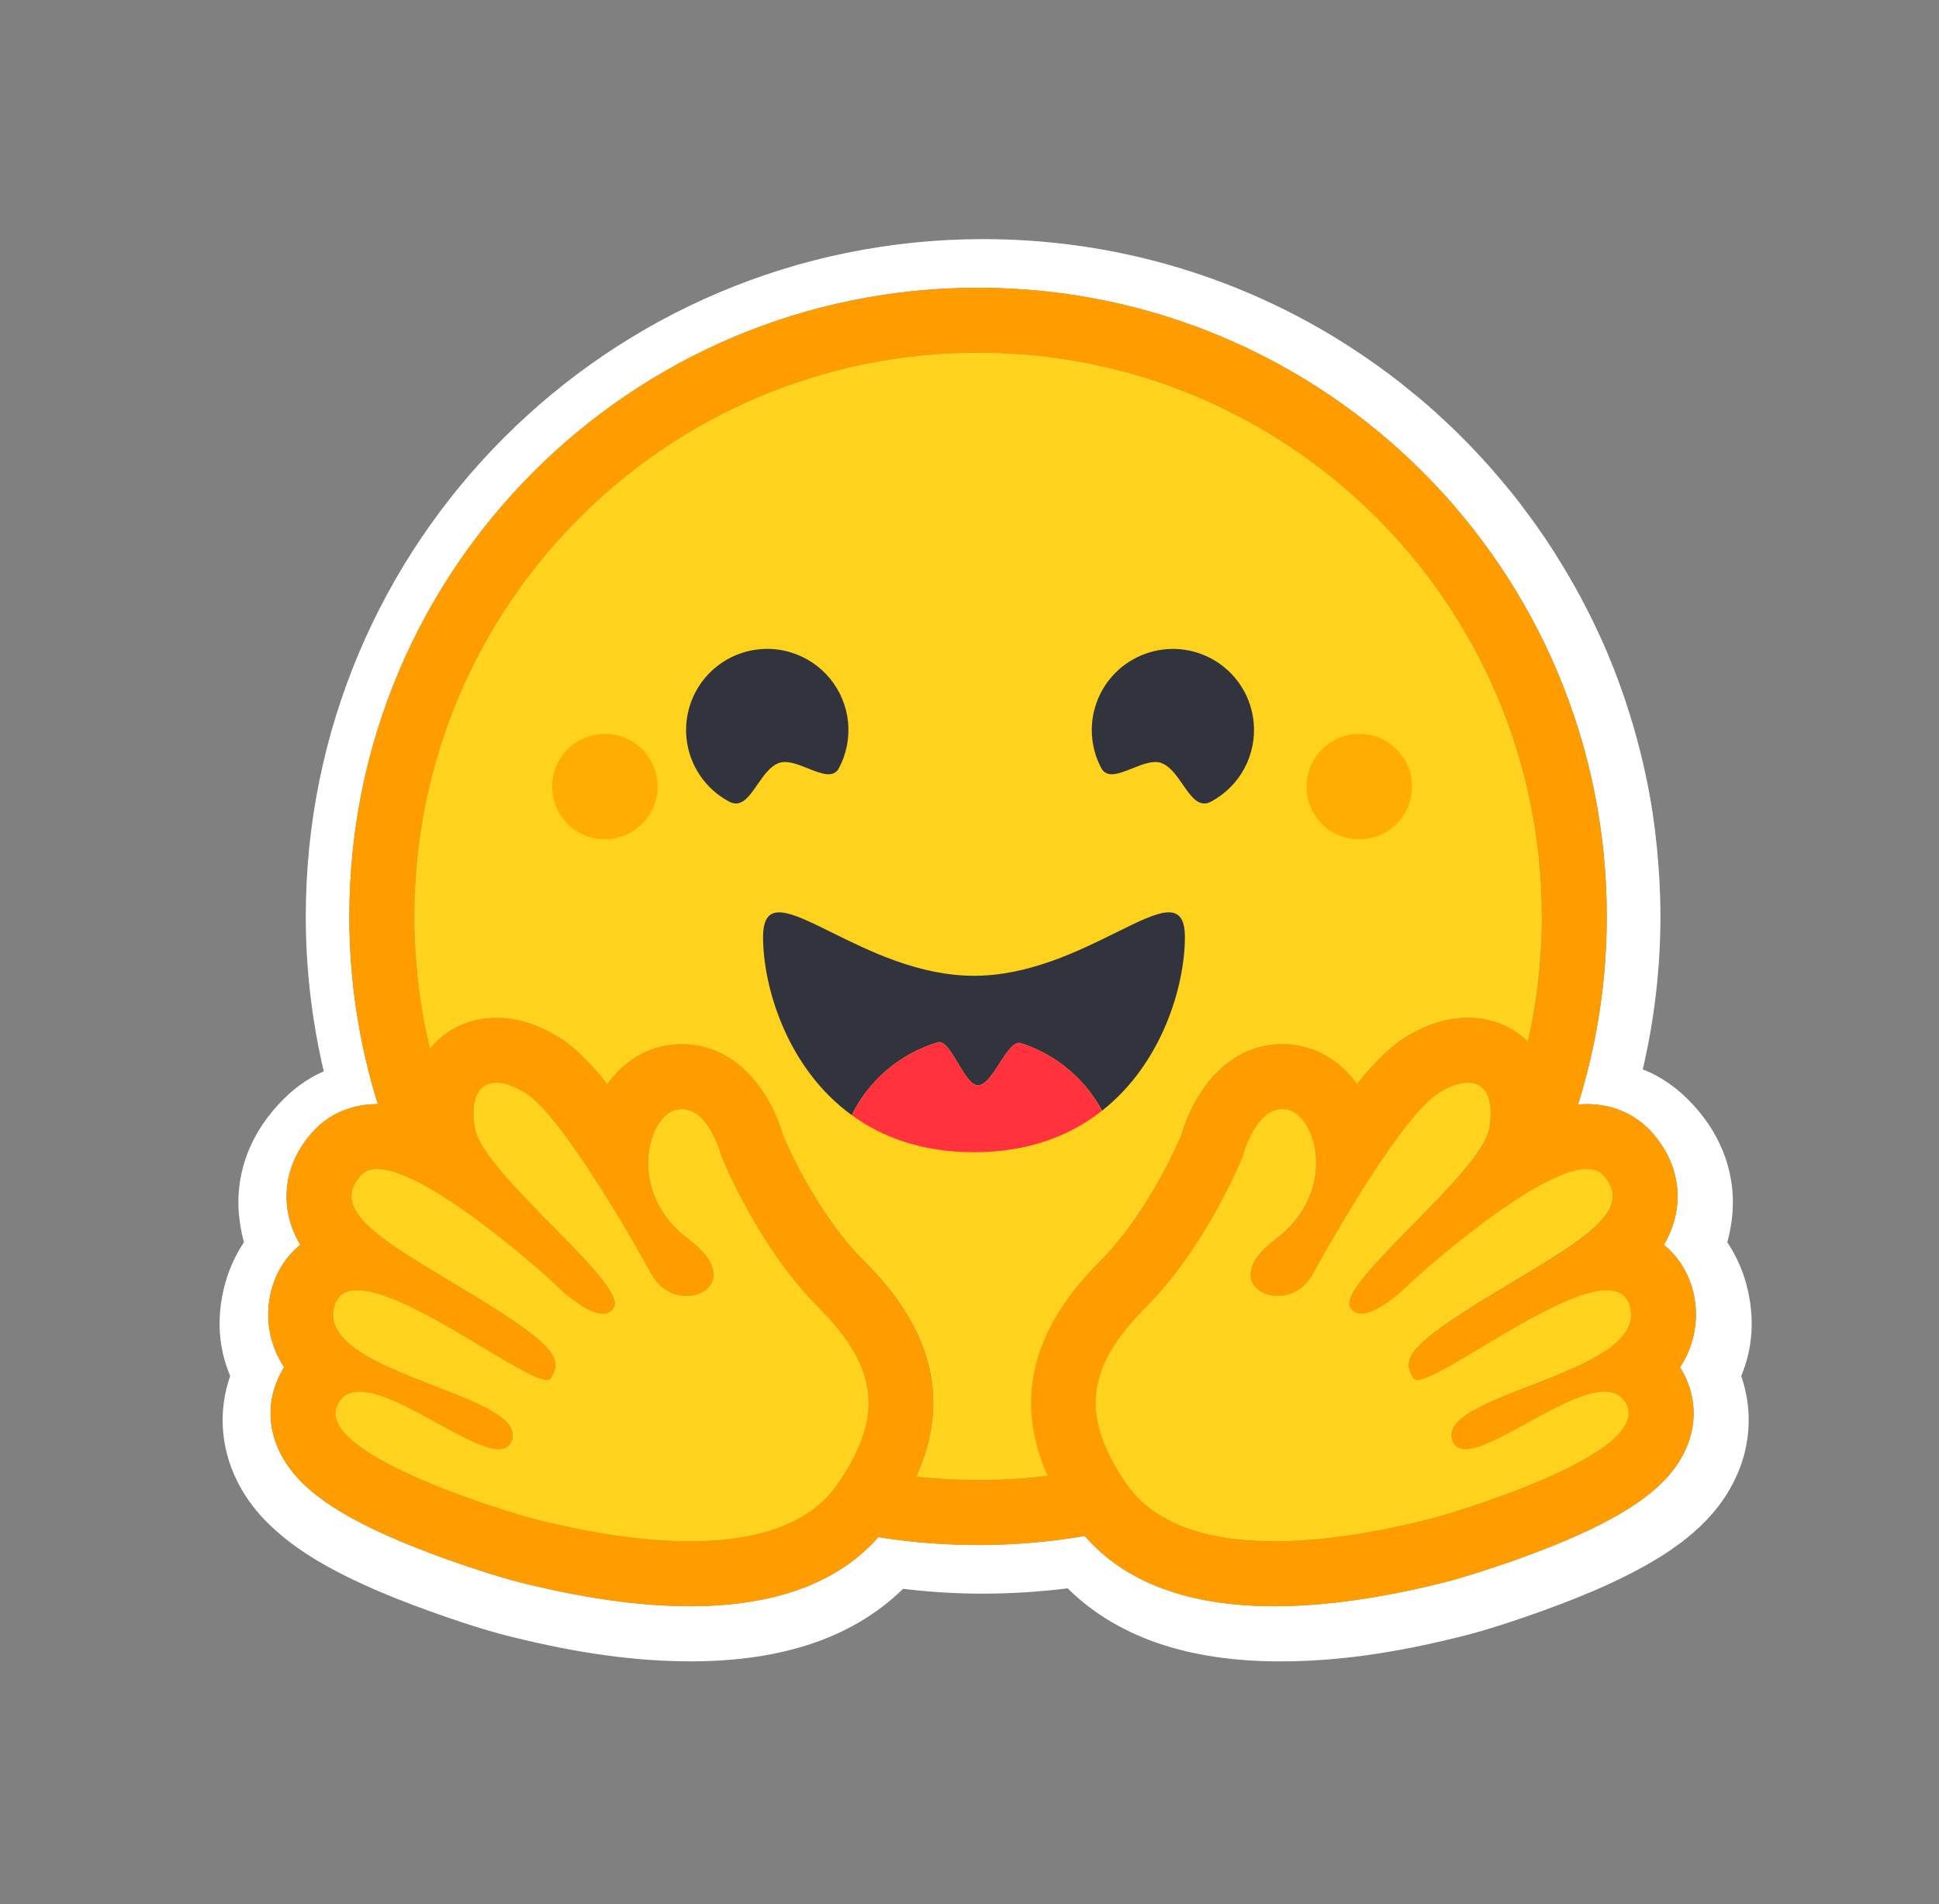
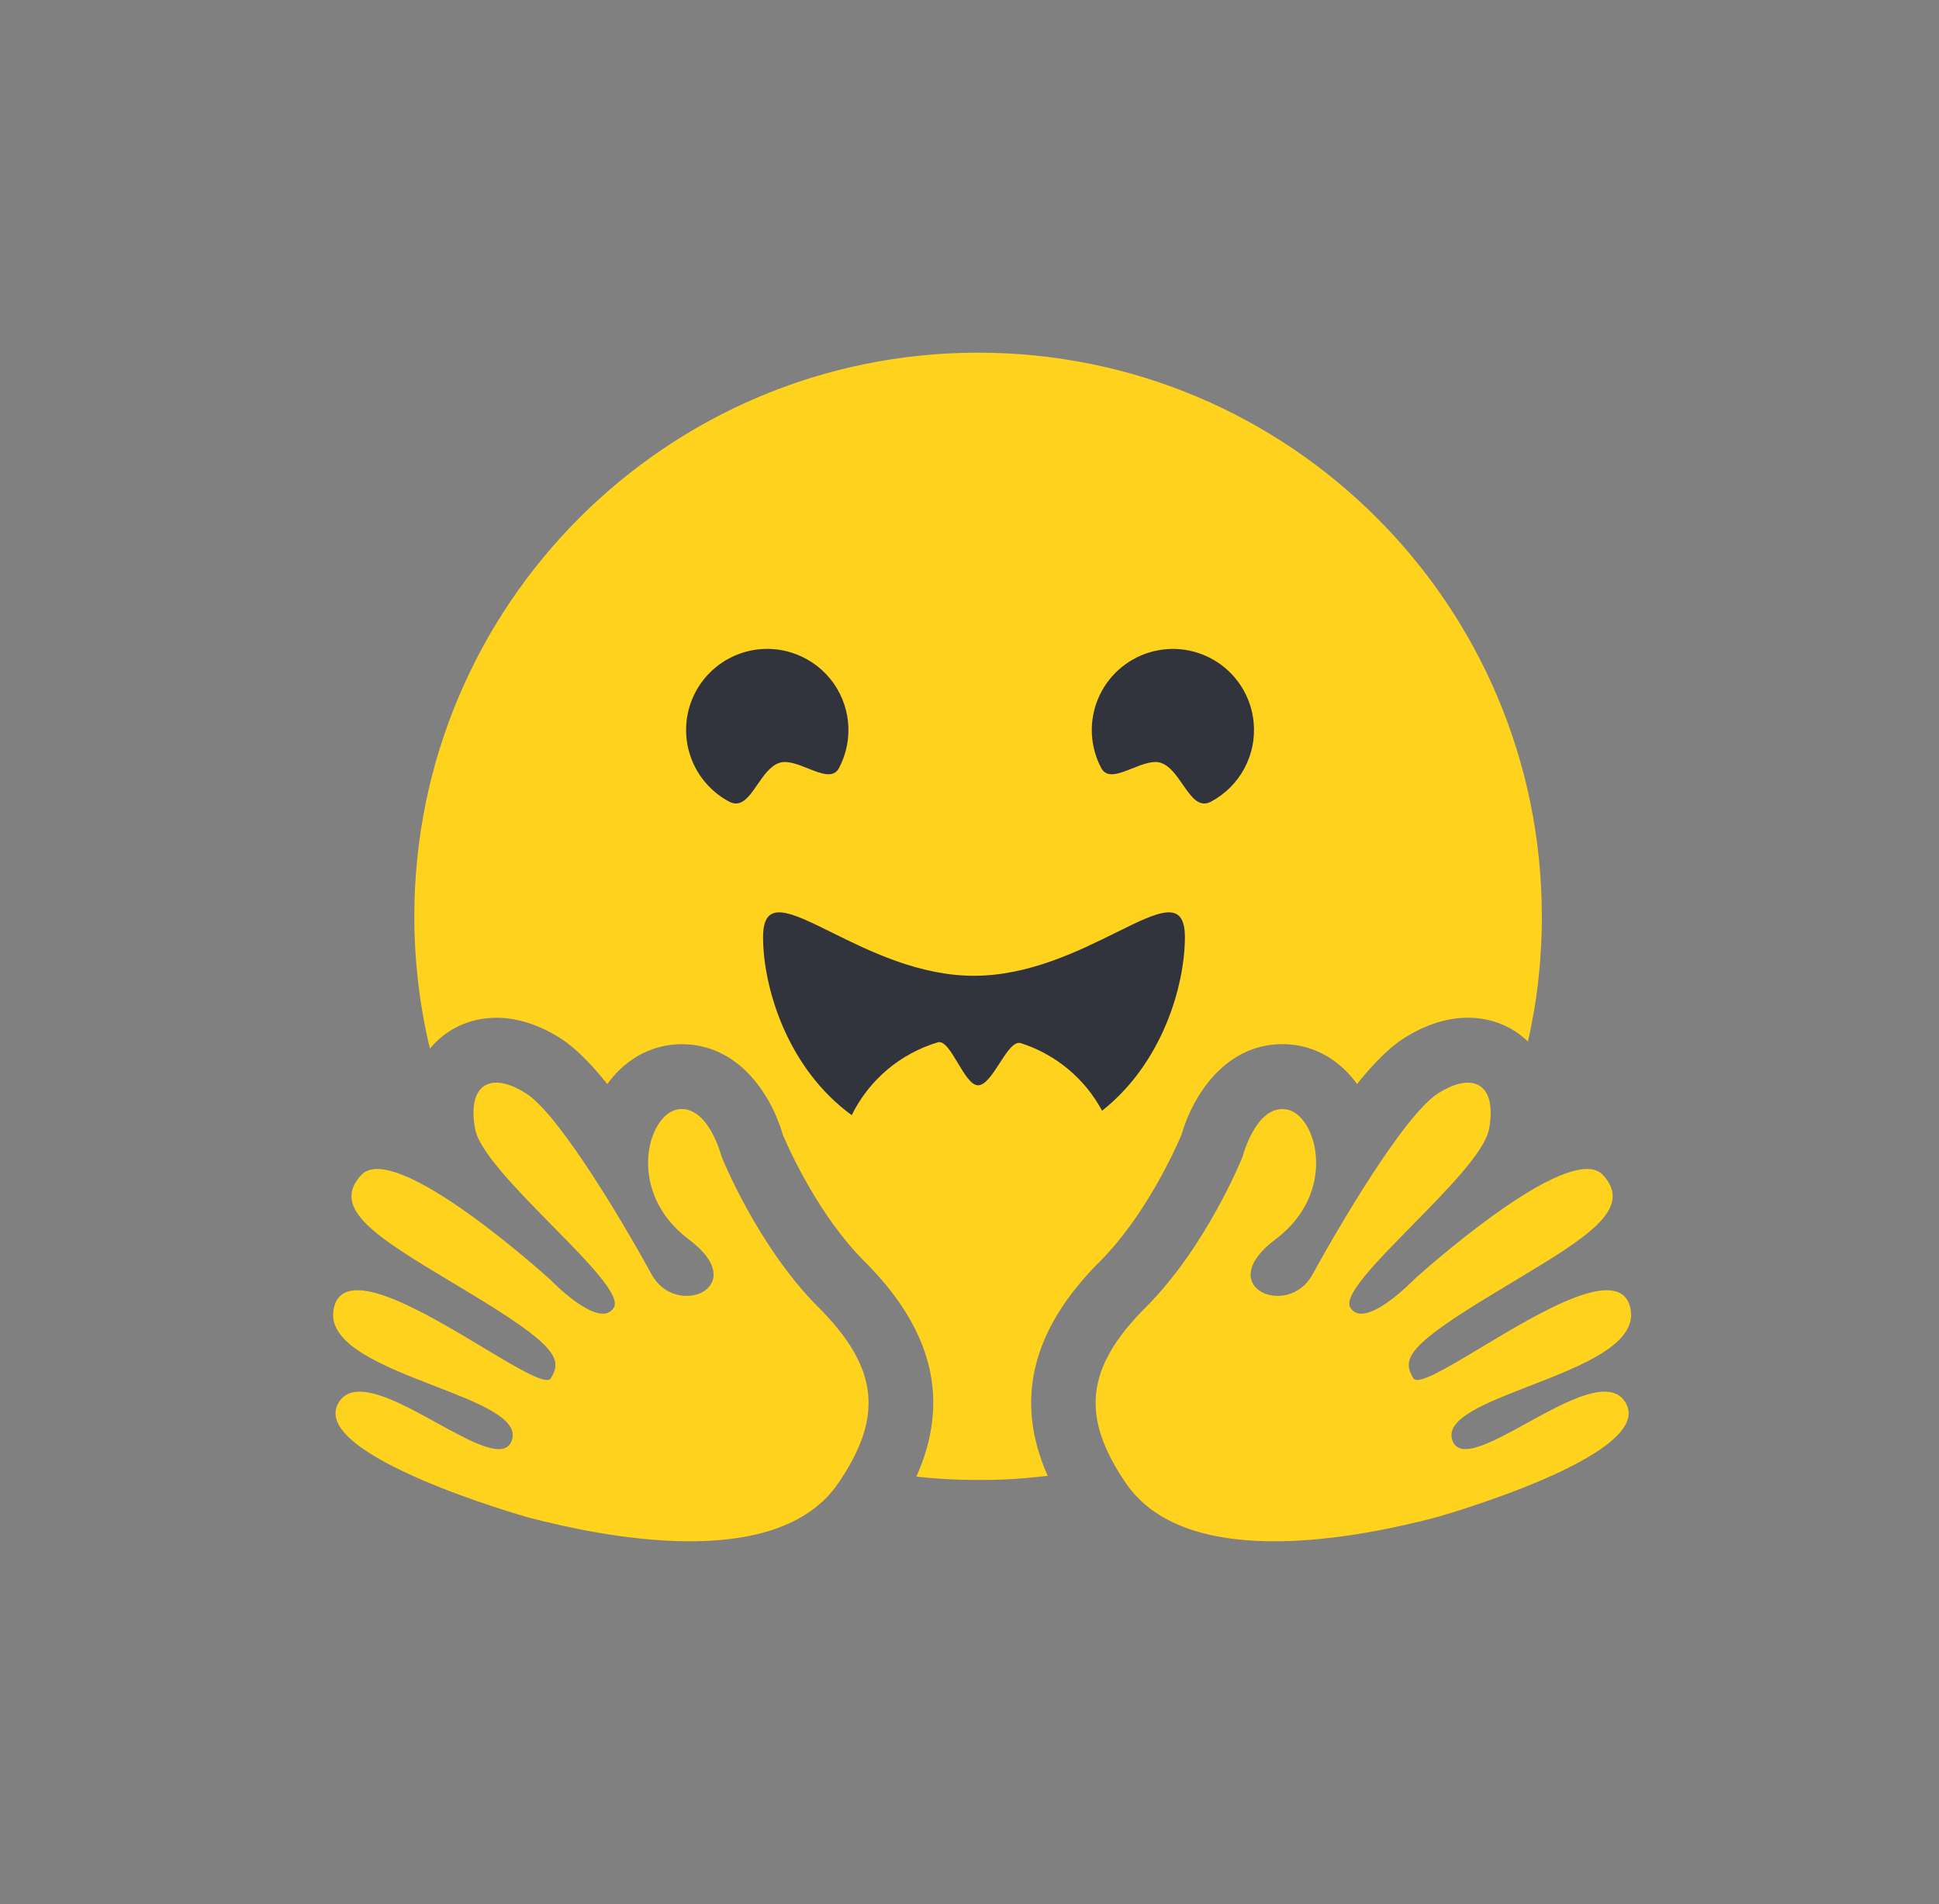
<svg xmlns="http://www.w3.org/2000/svg" width="56" height="55" viewBox="0 0 56 55" fill="none">
  <rect x="0" y="0" width="56" height="55" fill="#808080" stroke="none" />
-   <path d="M50.439 37.103C50.323 36.668 50.136 36.255 49.886 35.881C49.94 35.684 49.98 35.483 50.008 35.281C50.186 33.997 49.741 32.822 48.902 31.912C48.448 31.416 47.961 31.087 47.445 30.886C47.783 29.437 47.955 27.955 47.955 26.467C47.955 25.788 47.917 25.122 47.852 24.466C47.819 24.139 47.778 23.812 47.731 23.487C47.583 22.526 47.364 21.577 47.075 20.649C46.886 20.039 46.667 19.438 46.419 18.849C46.048 17.978 45.614 17.134 45.121 16.324C44.798 15.786 44.446 15.265 44.067 14.764C43.881 14.511 43.688 14.264 43.486 14.024C42.889 13.298 42.24 12.617 41.545 11.986C41.314 11.773 41.077 11.568 40.833 11.371C40.593 11.171 40.348 10.977 40.097 10.79C39.594 10.415 39.073 10.063 38.537 9.736C35.577 7.937 32.104 6.906 28.393 6.906C17.588 6.906 8.831 15.664 8.831 26.468C8.831 27.974 9.005 29.476 9.351 30.942C8.887 31.143 8.443 31.457 8.03 31.912C7.192 32.821 6.746 33.992 6.924 35.276C6.951 35.48 6.992 35.682 7.046 35.88C6.796 36.255 6.609 36.668 6.493 37.103C6.236 38.083 6.32 38.967 6.648 39.741C6.292 40.753 6.381 41.831 6.845 42.768C7.182 43.452 7.665 43.981 8.26 44.455C8.967 45.017 9.853 45.495 10.921 45.953C12.195 46.497 13.751 47.008 14.459 47.195C16.286 47.668 18.038 47.968 19.814 47.983C22.345 48.006 24.523 47.411 26.083 45.888C26.85 45.982 27.621 46.029 28.393 46.029C29.209 46.027 30.024 45.976 30.834 45.875C32.39 47.408 34.577 48.008 37.117 47.984C38.892 47.97 40.645 47.67 42.467 47.196C43.18 47.009 44.735 46.498 46.01 45.954C47.078 45.495 47.964 45.017 48.676 44.456C49.266 43.983 49.749 43.453 50.086 42.769C50.555 41.832 50.639 40.754 50.288 39.742C50.612 38.968 50.697 38.083 50.439 37.103ZM48.626 39.676C48.985 40.357 49.008 41.127 48.691 41.844C48.211 42.93 47.017 43.786 44.7 44.705C43.259 45.277 41.939 45.642 41.928 45.645C40.021 46.14 38.297 46.391 36.805 46.391C34.334 46.391 32.495 45.709 31.329 44.362C29.357 44.698 27.343 44.71 25.368 44.396C24.2 45.72 22.372 46.391 19.922 46.391C18.429 46.391 16.705 46.14 14.799 45.645C14.787 45.642 13.468 45.277 12.027 44.705C9.709 43.786 8.516 42.931 8.035 41.844C7.719 41.127 7.742 40.357 8.101 39.676C8.134 39.612 8.17 39.551 8.208 39.491C7.992 39.168 7.848 38.803 7.784 38.42C7.72 38.037 7.738 37.645 7.836 37.269C7.979 36.727 8.274 36.277 8.674 35.953C8.481 35.636 8.354 35.284 8.302 34.917C8.187 34.119 8.452 33.322 9.047 32.673C9.511 32.167 10.167 31.889 10.893 31.889H10.913C10.365 30.134 10.088 28.306 10.09 26.467C10.09 16.44 18.218 8.311 28.247 8.311C38.275 8.311 46.404 16.439 46.404 26.467C46.406 28.311 46.126 30.143 45.575 31.903C45.663 31.894 45.748 31.89 45.833 31.889C46.559 31.889 47.215 32.168 47.679 32.673C48.275 33.322 48.54 34.12 48.424 34.917C48.372 35.284 48.245 35.637 48.053 35.953C48.453 36.277 48.748 36.728 48.89 37.27C48.989 37.645 49.006 38.038 48.942 38.421C48.879 38.803 48.734 39.169 48.519 39.492C48.557 39.551 48.593 39.612 48.626 39.676Z" fill="white" />
-   <path d="M48.519 39.492C48.734 39.169 48.879 38.804 48.943 38.421C49.007 38.038 48.989 37.646 48.89 37.27C48.748 36.728 48.453 36.277 48.053 35.953C48.246 35.637 48.372 35.285 48.425 34.917C48.54 34.12 48.275 33.323 47.679 32.673C47.215 32.168 46.559 31.89 45.833 31.89C45.749 31.89 45.663 31.894 45.575 31.903C46.126 30.143 46.405 28.311 46.403 26.468C46.403 16.441 38.274 8.311 28.246 8.311C18.219 8.311 10.089 16.44 10.089 26.468C10.087 28.306 10.365 30.134 10.912 31.889H10.893C10.167 31.889 9.511 32.167 9.047 32.673C8.451 33.322 8.186 34.119 8.302 34.917C8.354 35.284 8.481 35.637 8.673 35.953C8.273 36.277 7.978 36.728 7.836 37.27C7.737 37.645 7.72 38.038 7.784 38.42C7.848 38.803 7.992 39.169 8.207 39.492C8.169 39.551 8.134 39.613 8.101 39.676C7.742 40.358 7.719 41.128 8.036 41.844C8.516 42.931 9.709 43.787 12.027 44.706C13.468 45.277 14.787 45.643 14.799 45.646C16.705 46.14 18.429 46.392 19.921 46.392C22.372 46.392 24.2 45.721 25.368 44.397C27.344 44.71 29.357 44.699 31.329 44.363C32.495 45.709 34.334 46.392 36.805 46.392C38.298 46.392 40.022 46.14 41.927 45.646C41.939 45.643 43.258 45.277 44.7 44.706C47.017 43.787 48.211 42.931 48.691 41.844C49.008 41.128 48.985 40.358 48.626 39.676C48.593 39.613 48.557 39.551 48.519 39.492ZM24.532 42.324C24.432 42.499 24.324 42.671 24.21 42.838C23.908 43.28 23.511 43.618 23.05 43.868C22.169 44.349 21.054 44.517 19.921 44.517C18.132 44.517 16.298 44.098 15.27 43.831C15.219 43.818 8.967 42.053 9.759 40.549C9.892 40.297 10.111 40.196 10.387 40.196C11.502 40.196 13.531 41.855 14.403 41.855C14.598 41.855 14.735 41.772 14.791 41.57C15.163 40.237 9.142 39.676 9.649 37.746C9.739 37.405 9.982 37.266 10.323 37.266C11.796 37.266 15.103 39.857 15.795 39.857C15.848 39.857 15.886 39.841 15.906 39.809C15.909 39.804 15.912 39.799 15.915 39.794C16.24 39.258 16.054 38.868 13.83 37.506L13.616 37.376C11.169 35.895 9.451 35.003 10.428 33.94C10.54 33.817 10.7 33.763 10.893 33.763C11.123 33.763 11.401 33.84 11.707 33.968C12.999 34.514 14.79 36 15.539 36.648C15.656 36.751 15.774 36.854 15.89 36.958C15.89 36.958 16.837 37.943 17.41 37.943C17.542 37.943 17.654 37.891 17.73 37.763C18.136 37.078 13.956 33.91 13.721 32.604C13.561 31.718 13.833 31.27 14.335 31.27C14.575 31.27 14.866 31.372 15.188 31.576C16.187 32.21 18.116 35.524 18.823 36.814C19.059 37.246 19.463 37.429 19.828 37.429C20.55 37.429 21.115 36.71 19.894 35.798C18.058 34.424 18.702 32.18 19.578 32.042C19.616 32.036 19.654 32.033 19.691 32.033C20.488 32.033 20.839 33.405 20.839 33.405C20.839 33.405 21.869 35.992 23.638 37.76C25.244 39.364 25.468 40.681 24.532 42.324ZM30.253 42.627L30.162 42.638L30.005 42.655C29.923 42.664 29.84 42.672 29.758 42.68L29.677 42.687L29.604 42.693L29.499 42.702L29.384 42.71L29.269 42.717L29.243 42.719C29.213 42.721 29.183 42.723 29.152 42.724L29.114 42.726C29.078 42.728 29.043 42.73 29.006 42.732L28.882 42.737L28.768 42.741L28.693 42.743H28.654C28.631 42.743 28.607 42.744 28.584 42.745H28.546C28.523 42.745 28.499 42.745 28.476 42.746L28.379 42.747H28.245C28.14 42.747 28.034 42.746 27.93 42.744L27.844 42.742C27.82 42.742 27.796 42.741 27.772 42.74L27.682 42.737L27.57 42.733L27.469 42.728L27.443 42.727L27.347 42.722C27.32 42.721 27.294 42.72 27.267 42.718L27.205 42.714C27.127 42.709 27.049 42.704 26.971 42.698L26.889 42.691C26.855 42.688 26.82 42.685 26.786 42.682C26.746 42.679 26.706 42.675 26.666 42.671C26.599 42.665 26.531 42.658 26.464 42.651H26.461C27.443 40.46 26.946 38.414 24.962 36.432C23.661 35.133 22.795 33.214 22.616 32.792C22.252 31.545 21.29 30.159 19.692 30.159C19.557 30.159 19.422 30.169 19.289 30.191C18.589 30.301 17.977 30.704 17.54 31.31C17.069 30.723 16.61 30.257 16.195 29.993C15.57 29.597 14.946 29.396 14.338 29.396C13.58 29.396 12.902 29.707 12.429 30.272L12.417 30.287C12.408 30.25 12.399 30.212 12.391 30.175L12.39 30.17C12.3 29.785 12.224 29.398 12.163 29.007C12.163 29.005 12.163 29.002 12.162 29C12.157 28.97 12.153 28.941 12.148 28.911C12.135 28.824 12.123 28.736 12.111 28.649C12.106 28.609 12.1 28.57 12.095 28.53L12.081 28.41C12.076 28.371 12.072 28.335 12.068 28.297L12.067 28.287C12.05 28.133 12.034 27.978 12.022 27.823L12.017 27.763L12.009 27.662C12.007 27.634 12.005 27.606 12.004 27.578C12.004 27.572 12.002 27.565 12.002 27.559C11.997 27.481 11.992 27.403 11.988 27.325C11.986 27.285 11.984 27.244 11.982 27.203L11.978 27.097L11.977 27.065L11.973 26.967L11.971 26.883C11.971 26.85 11.97 26.816 11.969 26.783C11.969 26.75 11.968 26.713 11.967 26.678C11.967 26.643 11.967 26.608 11.966 26.573C11.966 26.538 11.966 26.503 11.966 26.468C11.966 17.476 19.256 10.186 28.249 10.186C37.242 10.186 44.531 17.476 44.531 26.468V26.678C44.531 26.713 44.53 26.748 44.529 26.783C44.529 26.812 44.528 26.841 44.527 26.87C44.527 26.896 44.526 26.922 44.525 26.947C44.525 26.98 44.523 27.012 44.522 27.045V27.048L44.518 27.162C44.516 27.195 44.515 27.229 44.513 27.262L44.512 27.286L44.506 27.392C44.494 27.621 44.476 27.849 44.455 28.076V28.079C44.451 28.117 44.447 28.154 44.443 28.191L44.434 28.28L44.414 28.452L44.404 28.54L44.39 28.643C44.385 28.68 44.38 28.718 44.374 28.755C44.369 28.797 44.363 28.838 44.356 28.88L44.342 28.979L44.324 29.09C44.318 29.128 44.312 29.165 44.305 29.202C44.298 29.239 44.292 29.276 44.286 29.313C44.273 29.387 44.259 29.46 44.245 29.534C44.223 29.644 44.201 29.754 44.178 29.864L44.155 29.973C44.147 30.01 44.139 30.046 44.13 30.082C43.672 29.637 43.065 29.395 42.396 29.395C41.789 29.395 41.164 29.595 40.539 29.992C40.124 30.255 39.666 30.722 39.194 31.308C38.757 30.702 38.145 30.299 37.446 30.189C37.312 30.168 37.177 30.157 37.042 30.157C35.444 30.157 34.483 31.544 34.119 32.791C33.938 33.212 33.072 35.131 31.77 36.433C29.787 38.409 29.287 40.445 30.253 42.627ZM47.063 38.242L47.057 38.261C47.04 38.304 47.021 38.346 47 38.387C46.984 38.417 46.967 38.446 46.948 38.475C46.912 38.528 46.873 38.579 46.83 38.627C46.82 38.639 46.81 38.65 46.799 38.661C46.784 38.677 46.768 38.694 46.752 38.709C46.463 38.996 46.022 39.248 45.523 39.478C45.467 39.504 45.41 39.529 45.352 39.555L45.294 39.581C45.256 39.597 45.217 39.614 45.177 39.631C45.139 39.648 45.099 39.664 45.059 39.681L44.939 39.73C44.658 39.845 44.371 39.955 44.091 40.064L43.971 40.111L43.853 40.157C43.774 40.188 43.696 40.218 43.62 40.249L43.505 40.295L43.393 40.341L43.338 40.364C43.302 40.379 43.266 40.395 43.23 40.41C42.406 40.764 41.812 41.123 41.937 41.57C41.94 41.583 41.944 41.595 41.949 41.606C41.96 41.639 41.975 41.671 41.994 41.7C42.005 41.718 42.018 41.734 42.032 41.749C42.179 41.901 42.446 41.877 42.782 41.756C42.829 41.739 42.876 41.721 42.923 41.702L42.952 41.69C43.029 41.657 43.11 41.621 43.194 41.581C43.214 41.571 43.235 41.562 43.257 41.551C43.668 41.35 44.134 41.079 44.596 40.833C44.781 40.733 44.968 40.638 45.158 40.548C45.596 40.342 46.008 40.196 46.339 40.196C46.494 40.196 46.631 40.228 46.745 40.301L46.765 40.313C46.836 40.364 46.897 40.429 46.941 40.504C46.95 40.519 46.959 40.534 46.967 40.549C47.131 40.86 46.994 41.181 46.673 41.496C46.366 41.799 45.888 42.096 45.344 42.37C45.304 42.391 45.264 42.411 45.222 42.431C43.605 43.226 41.486 43.824 41.457 43.832C40.892 43.978 40.085 44.17 39.175 44.314L39.041 44.335L39.019 44.338C38.917 44.353 38.815 44.368 38.712 44.381C38.608 44.395 38.504 44.408 38.398 44.42L38.379 44.422C37.996 44.466 37.612 44.495 37.228 44.509H37.222C37.083 44.514 36.944 44.517 36.805 44.517H36.644C36.432 44.514 36.22 44.504 36.008 44.488C36.004 44.488 35.998 44.488 35.993 44.486C35.917 44.481 35.842 44.474 35.766 44.465C35.688 44.457 35.609 44.447 35.532 44.437C35.48 44.43 35.429 44.422 35.378 44.414C35.326 44.405 35.274 44.397 35.222 44.388L35.151 44.374L35.146 44.373C35.072 44.359 34.997 44.344 34.923 44.326C34.881 44.317 34.838 44.307 34.795 44.296L34.77 44.289C34.749 44.284 34.728 44.279 34.708 44.273L34.696 44.27L34.63 44.251C34.606 44.244 34.582 44.237 34.558 44.23L34.55 44.227L34.487 44.208C34.463 44.201 34.44 44.193 34.416 44.185L34.359 44.166L34.316 44.151C34.276 44.137 34.235 44.122 34.195 44.107L34.157 44.092L34.125 44.079C34.064 44.055 34.003 44.029 33.943 44.002L33.904 43.983L33.897 43.98C33.883 43.973 33.869 43.967 33.855 43.961C33.827 43.947 33.8 43.934 33.772 43.92L33.764 43.916L33.724 43.895C33.654 43.858 33.585 43.819 33.518 43.778L33.481 43.755C33.462 43.743 33.444 43.731 33.426 43.719L33.378 43.688L33.326 43.652L33.295 43.63C33.262 43.607 33.23 43.583 33.199 43.558L33.149 43.519C33.129 43.503 33.109 43.487 33.09 43.47C33.073 43.457 33.057 43.443 33.041 43.428L33.04 43.428C33.022 43.412 33.005 43.397 32.988 43.381C32.971 43.366 32.955 43.351 32.938 43.335L32.936 43.333C32.919 43.317 32.903 43.3 32.886 43.283C32.869 43.266 32.852 43.25 32.836 43.232C32.82 43.215 32.804 43.198 32.788 43.18C32.772 43.163 32.757 43.147 32.742 43.129L32.737 43.123C32.723 43.106 32.708 43.09 32.694 43.072C32.663 43.035 32.633 42.998 32.605 42.959C32.576 42.921 32.547 42.881 32.52 42.841L32.493 42.801C32.458 42.75 32.424 42.698 32.39 42.645C32.365 42.607 32.341 42.569 32.318 42.53C32.302 42.506 32.288 42.481 32.273 42.457L32.267 42.447C32.253 42.423 32.239 42.4 32.226 42.377C32.218 42.364 32.211 42.352 32.204 42.338C32.197 42.325 32.189 42.312 32.181 42.298L32.169 42.277L32.161 42.263C32.147 42.237 32.133 42.211 32.119 42.185C32.113 42.173 32.106 42.162 32.1 42.151L32.081 42.114L32.061 42.077C32.013 41.98 31.967 41.882 31.924 41.783L31.909 41.746C31.899 41.722 31.89 41.698 31.88 41.674C31.875 41.663 31.871 41.651 31.866 41.64C31.843 41.58 31.822 41.52 31.802 41.459C31.795 41.438 31.788 41.416 31.782 41.395C31.766 41.346 31.752 41.297 31.74 41.247C31.725 41.19 31.711 41.131 31.7 41.073C31.697 41.061 31.695 41.049 31.693 41.038C31.682 40.98 31.673 40.923 31.666 40.865C31.664 40.853 31.663 40.842 31.662 40.83L31.658 40.796C31.653 40.75 31.649 40.704 31.647 40.659C31.647 40.647 31.646 40.635 31.646 40.624C31.645 40.601 31.644 40.579 31.644 40.556C31.632 39.638 32.097 38.755 33.09 37.763C34.859 35.995 35.889 33.408 35.889 33.408C35.889 33.408 35.917 33.3 35.974 33.144C35.982 33.122 35.991 33.1 36 33.076C36.034 32.989 36.071 32.903 36.113 32.819L36.122 32.803C36.157 32.732 36.197 32.662 36.239 32.594C36.248 32.579 36.258 32.563 36.269 32.548C36.3 32.501 36.334 32.455 36.369 32.411C36.388 32.388 36.409 32.364 36.43 32.341C36.438 32.332 36.446 32.323 36.455 32.314C36.557 32.208 36.675 32.122 36.807 32.076L36.824 32.07C36.835 32.067 36.846 32.063 36.858 32.06C36.871 32.057 36.884 32.054 36.897 32.051L36.904 32.05C36.931 32.044 36.96 32.04 36.988 32.038H36.991C37.006 32.038 37.021 32.037 37.036 32.037C37.055 32.037 37.073 32.037 37.092 32.039C37.111 32.041 37.13 32.043 37.149 32.046C37.309 32.071 37.46 32.166 37.591 32.312C37.641 32.368 37.685 32.428 37.724 32.492C37.75 32.533 37.775 32.577 37.797 32.623C37.807 32.642 37.816 32.66 37.824 32.679C37.846 32.727 37.867 32.777 37.884 32.827C37.926 32.945 37.958 33.067 37.979 33.191C37.997 33.299 38.007 33.409 38.011 33.518C38.013 33.577 38.013 33.637 38.011 33.697C37.999 33.975 37.942 34.251 37.842 34.511C37.833 34.535 37.823 34.559 37.813 34.583C37.793 34.632 37.772 34.679 37.748 34.726C37.731 34.761 37.712 34.797 37.693 34.833C37.68 34.856 37.666 34.88 37.653 34.904C37.618 34.962 37.581 35.021 37.541 35.079L37.516 35.114C37.421 35.246 37.316 35.37 37.2 35.485C37.086 35.599 36.964 35.705 36.835 35.801C36.706 35.897 36.584 36.003 36.472 36.118C36.149 36.457 36.074 36.756 36.147 36.983C36.158 37.019 36.173 37.053 36.192 37.086C36.214 37.123 36.239 37.157 36.269 37.189L36.28 37.201L36.292 37.212C36.303 37.223 36.316 37.234 36.329 37.245L36.342 37.255C36.373 37.279 36.406 37.301 36.44 37.32C36.45 37.325 36.459 37.331 36.471 37.336C36.508 37.354 36.547 37.37 36.586 37.382C36.597 37.386 36.608 37.389 36.619 37.393L36.633 37.396L36.653 37.401L36.669 37.406L36.687 37.41L36.705 37.413L36.722 37.416C36.734 37.418 36.747 37.42 36.76 37.422L36.773 37.424L36.795 37.426L36.809 37.427L36.831 37.429H36.844L36.868 37.43H36.942L36.964 37.429L36.988 37.427L37.018 37.425L37.046 37.421C37.052 37.421 37.059 37.42 37.065 37.418C37.151 37.406 37.236 37.383 37.316 37.35L37.35 37.336C37.369 37.328 37.389 37.319 37.406 37.309C37.444 37.291 37.481 37.269 37.516 37.246C37.565 37.213 37.612 37.177 37.655 37.138C37.665 37.128 37.675 37.118 37.685 37.109C37.69 37.104 37.695 37.1 37.7 37.094C37.709 37.085 37.719 37.075 37.728 37.065C37.797 36.989 37.857 36.906 37.906 36.816C38.326 36.052 38.767 35.298 39.227 34.557L39.29 34.456L39.354 34.355C39.386 34.304 39.418 34.253 39.45 34.203L39.482 34.153C39.589 33.985 39.698 33.819 39.809 33.653L39.874 33.555C40.006 33.361 40.137 33.171 40.267 32.991L40.331 32.902C40.473 32.707 40.62 32.516 40.773 32.33L40.833 32.258C40.843 32.245 40.853 32.233 40.864 32.222C40.883 32.198 40.904 32.175 40.923 32.153C40.933 32.142 40.942 32.13 40.953 32.119L41.01 32.054L41.039 32.023C41.068 31.991 41.096 31.962 41.124 31.933C41.144 31.914 41.161 31.895 41.18 31.877C41.289 31.765 41.409 31.665 41.539 31.579L41.569 31.559C41.597 31.54 41.627 31.522 41.658 31.506C42.166 31.218 42.586 31.196 42.828 31.438C42.975 31.585 43.056 31.828 43.051 32.166C43.051 32.181 43.051 32.196 43.05 32.211V32.228C43.05 32.243 43.049 32.259 43.048 32.275C43.048 32.294 43.046 32.313 43.044 32.332C43.042 32.351 43.041 32.366 43.039 32.383C43.039 32.388 43.038 32.393 43.037 32.398C43.036 32.413 43.034 32.428 43.032 32.443C43.032 32.448 43.032 32.453 43.03 32.457C43.028 32.478 43.025 32.498 43.021 32.518C43.019 32.538 43.016 32.556 43.012 32.574L43.007 32.606C43.001 32.637 42.994 32.667 42.985 32.697C42.968 32.752 42.948 32.807 42.924 32.859C42.891 32.932 42.854 33.003 42.814 33.072C42.791 33.11 42.769 33.147 42.745 33.185C42.72 33.223 42.694 33.262 42.668 33.301C42.6 33.398 42.529 33.493 42.456 33.587L42.423 33.629C42.303 33.778 42.18 33.924 42.053 34.066L42.013 34.111C41.958 34.172 41.903 34.232 41.847 34.293L41.805 34.339C41.777 34.37 41.747 34.401 41.719 34.432C41.691 34.462 41.661 34.494 41.632 34.525L41.543 34.618L41.454 34.712L41.364 34.805C41.303 34.868 41.242 34.931 41.181 34.993C40.31 35.887 39.392 36.777 39.081 37.333C39.06 37.369 39.042 37.406 39.025 37.444C38.981 37.545 38.962 37.631 38.975 37.701C38.979 37.724 38.987 37.746 38.999 37.766C39.016 37.797 39.037 37.825 39.062 37.849C39.074 37.861 39.086 37.871 39.098 37.88C39.162 37.926 39.239 37.949 39.318 37.947H39.342L39.368 37.945L39.393 37.943L39.413 37.94C39.416 37.939 39.419 37.939 39.422 37.938L39.441 37.934L39.446 37.933L39.468 37.928L39.475 37.927C39.483 37.925 39.49 37.923 39.497 37.921C39.505 37.918 39.515 37.916 39.524 37.913C39.562 37.901 39.599 37.888 39.635 37.872C39.654 37.864 39.673 37.856 39.692 37.847C39.701 37.843 39.711 37.838 39.72 37.834L39.749 37.819C39.818 37.784 39.885 37.745 39.95 37.703L39.978 37.684C39.988 37.678 39.998 37.672 40.007 37.665L40.035 37.646L40.051 37.635L40.092 37.606C40.13 37.58 40.166 37.552 40.203 37.525L40.206 37.522L40.264 37.477C40.343 37.415 40.417 37.352 40.485 37.293L40.53 37.254L40.534 37.25L40.558 37.229C40.614 37.179 40.663 37.133 40.704 37.094L40.721 37.078C40.736 37.064 40.749 37.051 40.761 37.04L40.785 37.016L40.794 37.008L40.797 37.005L40.822 36.98L40.837 36.964L40.84 36.962L40.847 36.955L40.856 36.947L40.859 36.944L40.867 36.936L40.911 36.898L40.936 36.876C40.949 36.865 40.962 36.853 40.974 36.841L41.003 36.815C41.009 36.811 41.014 36.806 41.019 36.801L41.05 36.775L41.095 36.735L41.119 36.714C41.213 36.633 41.326 36.535 41.457 36.424L41.51 36.379L41.599 36.304L41.689 36.229C41.807 36.131 41.934 36.027 42.069 35.919L42.157 35.848C42.233 35.788 42.31 35.727 42.388 35.665C42.419 35.641 42.451 35.616 42.484 35.592C42.564 35.529 42.644 35.468 42.725 35.407C42.91 35.268 43.1 35.128 43.292 34.992L43.375 34.935C43.433 34.895 43.49 34.855 43.548 34.816L43.6 34.781C43.703 34.711 43.807 34.643 43.913 34.577L43.965 34.544L44.017 34.512C44.069 34.479 44.12 34.448 44.172 34.417L44.223 34.386L44.325 34.327L44.426 34.269L44.447 34.258L44.526 34.214C44.56 34.196 44.593 34.178 44.626 34.161L44.675 34.136L44.723 34.112C44.74 34.104 44.756 34.096 44.773 34.088C44.88 34.035 44.99 33.986 45.102 33.941C45.133 33.928 45.163 33.916 45.192 33.906L45.281 33.875C45.307 33.867 45.333 33.858 45.357 33.851L45.366 33.848C45.379 33.844 45.393 33.84 45.406 33.836L45.41 33.835C45.437 33.827 45.464 33.821 45.491 33.814H45.493C45.569 33.796 45.647 33.783 45.725 33.775C45.761 33.771 45.796 33.769 45.832 33.769H45.85C45.874 33.769 45.898 33.771 45.921 33.773C45.931 33.773 45.942 33.775 45.952 33.777H45.956C45.967 33.778 45.977 33.779 45.987 33.782C45.997 33.784 46.008 33.785 46.018 33.788H46.021C46.031 33.79 46.04 33.793 46.05 33.796C46.105 33.811 46.157 33.834 46.205 33.865C46.228 33.881 46.25 33.898 46.27 33.917L46.276 33.923C46.28 33.926 46.284 33.93 46.287 33.933L46.298 33.945C46.384 34.035 46.455 34.139 46.509 34.252L46.517 34.271C46.535 34.314 46.55 34.359 46.56 34.404C46.591 34.543 46.579 34.688 46.526 34.82C46.506 34.873 46.482 34.924 46.453 34.973C46.386 35.086 46.307 35.191 46.217 35.285L46.198 35.306C46.169 35.336 46.14 35.366 46.109 35.396C46.095 35.41 46.081 35.423 46.066 35.436L46.022 35.477L45.999 35.497C45.944 35.547 45.887 35.595 45.829 35.641C45.794 35.669 45.759 35.697 45.723 35.724C45.597 35.821 45.469 35.913 45.338 36.003C45.259 36.057 45.18 36.11 45.1 36.163C44.902 36.292 44.703 36.419 44.501 36.541C44.078 36.801 43.61 37.08 43.11 37.382L42.981 37.46C42.839 37.547 42.706 37.629 42.58 37.708L42.517 37.747L42.397 37.824C42.317 37.875 42.238 37.927 42.159 37.978L42.095 38.02C42.064 38.04 42.033 38.061 42.002 38.081L41.971 38.101L41.879 38.163L41.83 38.197L41.772 38.237L41.718 38.274C41.629 38.338 41.545 38.398 41.469 38.455L41.44 38.477C41.395 38.511 41.35 38.546 41.306 38.582C41.24 38.635 41.179 38.686 41.125 38.736L41.098 38.76C41.083 38.774 41.068 38.788 41.053 38.801C41.044 38.811 41.034 38.821 41.024 38.83L41.01 38.844C40.98 38.875 40.95 38.906 40.92 38.939L40.906 38.955C40.875 38.992 40.847 39.027 40.823 39.061L40.812 39.076C40.794 39.103 40.776 39.132 40.76 39.161C40.756 39.168 40.753 39.176 40.749 39.183L40.739 39.205L40.731 39.221L40.727 39.232L40.723 39.241L40.718 39.254C40.705 39.291 40.696 39.328 40.69 39.367L40.689 39.38L40.687 39.392V39.46C40.687 39.466 40.687 39.471 40.689 39.477L40.69 39.488C40.69 39.493 40.691 39.499 40.692 39.505C40.693 39.51 40.694 39.52 40.696 39.528V39.529C40.698 39.537 40.699 39.544 40.701 39.552C40.703 39.559 40.705 39.568 40.707 39.575C40.711 39.591 40.717 39.606 40.722 39.621C40.725 39.63 40.729 39.639 40.732 39.648C40.732 39.649 40.733 39.651 40.734 39.653L40.742 39.67L40.753 39.694C40.764 39.719 40.777 39.743 40.791 39.766L40.805 39.791L40.82 39.815C40.822 39.819 40.825 39.823 40.828 39.827L40.833 39.832L40.839 39.837L40.844 39.841C40.852 39.847 40.861 39.851 40.87 39.855C40.875 39.856 40.88 39.858 40.886 39.859C41.01 39.887 41.264 39.784 41.603 39.606C41.622 39.595 41.643 39.585 41.664 39.573L41.767 39.517L41.817 39.489C41.853 39.47 41.889 39.448 41.927 39.427L41.995 39.389C42.442 39.131 42.977 38.8 43.529 38.477C43.581 38.447 43.633 38.416 43.685 38.387L43.79 38.32C43.911 38.25 44.033 38.182 44.155 38.114C44.309 38.029 44.464 37.947 44.621 37.867L44.723 37.815C44.791 37.782 44.858 37.749 44.925 37.717C45.053 37.656 45.183 37.598 45.314 37.544L45.386 37.514L45.395 37.511C45.776 37.36 46.122 37.267 46.402 37.267C46.462 37.266 46.523 37.271 46.582 37.281H46.584C46.603 37.285 46.621 37.289 46.639 37.293H46.642C46.688 37.305 46.732 37.321 46.774 37.342C46.833 37.373 46.886 37.414 46.931 37.462C46.952 37.485 46.97 37.51 46.986 37.536C47.016 37.582 47.04 37.633 47.057 37.685C47.064 37.705 47.07 37.725 47.076 37.747C47.121 37.909 47.117 38.082 47.063 38.242Z" fill="#FF9D00" />
  <path fill-rule="evenodd" clip-rule="evenodd" d="M44.529 26.573V26.467C44.529 17.475 37.242 10.186 28.249 10.186C19.256 10.186 11.966 17.476 11.966 26.467V26.503C11.966 26.526 11.966 26.549 11.966 26.573C11.967 26.608 11.968 26.643 11.967 26.678L11.969 26.755L11.969 26.783C11.969 26.796 11.97 26.809 11.97 26.822C11.971 26.842 11.971 26.863 11.971 26.883L11.973 26.966L11.977 27.065L11.978 27.097L11.982 27.198V27.203C11.984 27.243 11.986 27.283 11.988 27.322L11.988 27.325C11.991 27.366 11.993 27.406 11.995 27.447C11.997 27.484 11.999 27.522 12.002 27.559L12.003 27.566C12.005 27.598 12.007 27.63 12.009 27.662L12.01 27.671L12.017 27.763L12.018 27.769C12.019 27.787 12.02 27.805 12.022 27.823C12.035 27.978 12.05 28.133 12.067 28.287L12.068 28.297L12.081 28.41L12.096 28.53L12.106 28.611L12.111 28.649C12.123 28.736 12.135 28.824 12.148 28.911L12.149 28.917L12.162 28.999C12.223 29.392 12.299 29.783 12.39 30.17L12.391 30.175L12.398 30.204L12.417 30.287L12.429 30.272C12.902 29.707 13.58 29.396 14.338 29.396C14.947 29.396 15.57 29.597 16.195 29.993C16.61 30.257 17.069 30.723 17.54 31.31C17.977 30.703 18.589 30.3 19.289 30.19C19.422 30.169 19.557 30.159 19.692 30.159C21.29 30.159 22.252 31.545 22.616 32.792C22.795 33.214 23.661 35.133 24.966 36.431C26.951 38.413 27.447 40.459 26.465 42.649H26.468C26.535 42.656 26.602 42.663 26.67 42.669C26.71 42.673 26.75 42.677 26.791 42.681L26.805 42.682L26.893 42.689L26.975 42.696C27.053 42.702 27.131 42.708 27.209 42.712L27.271 42.716L27.32 42.719L27.351 42.721L27.447 42.726L27.473 42.727L27.574 42.731L27.686 42.736L27.776 42.738L27.791 42.739C27.81 42.739 27.829 42.74 27.849 42.74L27.869 42.741C27.996 42.744 28.122 42.745 28.249 42.745H28.384L28.48 42.744C28.503 42.743 28.527 42.743 28.551 42.743H28.588L28.62 42.742C28.633 42.742 28.646 42.741 28.659 42.741H28.697L28.773 42.739L28.886 42.735L29.011 42.73C29.047 42.728 29.083 42.727 29.118 42.725L29.157 42.722L29.214 42.719L29.247 42.718L29.273 42.716L29.388 42.708L29.503 42.7L29.608 42.692L29.681 42.685L29.762 42.678C29.897 42.666 30.032 42.652 30.166 42.636L30.258 42.625C29.291 40.444 29.792 38.407 31.767 36.432C33.07 35.131 33.936 33.212 34.116 32.791C34.48 31.544 35.441 30.157 37.039 30.157C37.175 30.157 37.31 30.168 37.443 30.189C38.143 30.299 38.754 30.702 39.192 31.308C39.664 30.722 40.122 30.255 40.537 29.991C41.162 29.595 41.786 29.394 42.393 29.394C43.063 29.394 43.67 29.637 44.128 30.082C44.136 30.046 44.144 30.01 44.152 29.973L44.176 29.864C44.184 29.825 44.193 29.785 44.2 29.745C44.215 29.675 44.229 29.605 44.242 29.534C44.257 29.46 44.27 29.387 44.283 29.313L44.29 29.273C44.294 29.249 44.298 29.225 44.302 29.201C44.309 29.165 44.315 29.128 44.322 29.09L44.324 29.076L44.339 28.979L44.354 28.88V28.879C44.365 28.806 44.375 28.734 44.385 28.661L44.387 28.643L44.401 28.54L44.412 28.452L44.431 28.28L44.439 28.21L44.441 28.191C44.445 28.154 44.449 28.117 44.452 28.079V28.076C44.455 28.047 44.458 28.017 44.461 27.987C44.476 27.817 44.489 27.647 44.499 27.477C44.501 27.449 44.502 27.421 44.504 27.392V27.391L44.51 27.285L44.511 27.262C44.514 27.191 44.517 27.119 44.52 27.048V27.045L44.521 27.017C44.522 26.994 44.523 26.97 44.523 26.947L44.523 26.937C44.524 26.915 44.525 26.892 44.525 26.87L44.526 26.851C44.526 26.828 44.527 26.806 44.527 26.783L44.527 26.764C44.528 26.735 44.529 26.706 44.529 26.678V26.573ZM24.21 42.838C25.5 40.947 25.408 39.528 23.639 37.76C21.87 35.991 20.84 33.405 20.84 33.405C20.84 33.405 20.456 31.903 19.579 32.041C18.703 32.179 18.06 34.424 19.895 35.798C21.73 37.172 19.53 38.103 18.823 36.814C18.117 35.524 16.188 32.21 15.188 31.576C14.188 30.942 13.485 31.297 13.721 32.604C13.838 33.253 14.927 34.36 15.944 35.394C16.976 36.443 17.935 37.418 17.73 37.763C17.323 38.447 15.891 36.958 15.891 36.958C15.891 36.958 11.406 32.876 10.429 33.94C9.529 34.92 10.917 35.754 13.056 37.038C13.238 37.148 13.425 37.26 13.617 37.376C16.065 38.858 16.255 39.248 15.908 39.809C15.779 40.016 14.96 39.524 13.952 38.919C12.235 37.888 9.97 36.528 9.65 37.745C9.373 38.799 11.04 39.444 12.551 40.03C13.81 40.517 14.961 40.963 14.792 41.569C14.616 42.197 13.665 41.673 12.625 41.101C11.457 40.458 10.178 39.754 9.759 40.548C8.968 42.05 15.218 43.818 15.27 43.831C17.289 44.355 22.418 45.465 24.21 42.838ZM32.517 42.838C31.228 40.947 31.319 39.528 33.089 37.76C34.858 35.991 35.888 33.405 35.888 33.405C35.888 33.405 36.272 31.903 37.148 32.041C38.025 32.179 38.668 34.424 36.833 35.798C34.998 37.172 37.198 38.103 37.904 36.814C38.611 35.524 40.538 32.21 41.538 31.576C42.538 30.942 43.242 31.297 43.006 32.604C42.889 33.253 41.8 34.36 40.783 35.394C39.75 36.444 38.792 37.418 38.997 37.763C39.404 38.447 40.837 36.957 40.837 36.957C40.837 36.957 45.322 32.876 46.298 33.94C47.198 34.92 45.81 35.753 43.671 37.038C43.484 37.15 43.297 37.263 43.11 37.376C40.663 38.857 40.473 39.248 40.82 39.808C40.948 40.016 41.768 39.523 42.775 38.919C44.493 37.887 46.758 36.528 47.078 37.745C47.355 38.798 45.688 39.444 44.177 40.029C42.918 40.517 41.766 40.963 41.936 41.568C42.111 42.196 43.062 41.672 44.102 41.1C45.27 40.457 46.549 39.753 46.968 40.548C47.759 42.05 41.508 43.817 41.457 43.83C39.438 44.355 34.309 45.465 32.517 42.838Z" fill="#FFD21E" />
  <path fill-rule="evenodd" clip-rule="evenodd" d="M33.536 22.036C33.79 22.126 33.979 22.399 34.159 22.659C34.402 23.011 34.628 23.338 34.974 23.154C35.383 22.936 35.719 22.602 35.938 22.194C36.157 21.786 36.251 21.322 36.206 20.86C36.173 20.516 36.064 20.182 35.887 19.885C35.709 19.587 35.468 19.333 35.181 19.14C34.893 18.947 34.566 18.82 34.224 18.768C33.881 18.717 33.531 18.742 33.199 18.842C32.868 18.942 32.562 19.114 32.305 19.346C32.048 19.578 31.845 19.864 31.712 20.184C31.579 20.503 31.518 20.849 31.534 21.195C31.551 21.541 31.643 21.879 31.806 22.185C31.967 22.487 32.323 22.344 32.7 22.194C32.995 22.076 33.302 21.953 33.536 22.036ZM22.499 22.036C22.245 22.126 22.056 22.399 21.876 22.659C21.634 23.011 21.407 23.338 21.061 23.154C20.546 22.881 20.152 22.427 19.954 21.879C19.756 21.332 19.77 20.73 19.991 20.192C20.213 19.654 20.627 19.217 21.153 18.968C21.679 18.718 22.279 18.673 22.836 18.842C23.28 18.976 23.674 19.238 23.969 19.595C24.263 19.953 24.445 20.389 24.492 20.85C24.538 21.311 24.447 21.776 24.23 22.185C24.069 22.487 23.712 22.344 23.336 22.194C23.041 22.076 22.733 21.953 22.499 22.036ZM31.829 32.08C33.578 30.702 34.221 28.452 34.221 27.065C34.221 25.97 33.484 26.314 32.304 26.899L32.237 26.932C31.154 27.468 29.712 28.183 28.129 28.183C26.546 28.183 25.104 27.468 24.021 26.931C22.802 26.328 22.038 25.95 22.038 27.066C22.038 28.496 22.722 30.844 24.598 32.208C24.846 31.705 25.195 31.259 25.622 30.897C26.05 30.535 26.548 30.266 27.085 30.105C27.272 30.049 27.465 30.372 27.663 30.702C27.853 31.02 28.048 31.346 28.246 31.346C28.457 31.346 28.665 31.025 28.867 30.712C29.079 30.384 29.285 30.065 29.485 30.129C30.489 30.451 31.33 31.151 31.829 32.08Z" fill="#32343D" />
-   <path d="M31.828 32.08C30.917 32.798 29.706 33.279 28.129 33.279C26.647 33.279 25.488 32.854 24.598 32.207C24.846 31.705 25.195 31.259 25.622 30.897C26.05 30.535 26.548 30.266 27.085 30.105C27.453 29.995 27.843 31.346 28.246 31.346C28.678 31.346 29.094 30.004 29.485 30.129C30.489 30.451 31.329 31.151 31.828 32.08Z" fill="#FF323D" />
-   <path fill-rule="evenodd" clip-rule="evenodd" d="M18.315 23.985C18.107 24.124 17.868 24.21 17.619 24.235C17.369 24.259 17.118 24.222 16.887 24.126C16.702 24.05 16.534 23.938 16.392 23.796C16.251 23.655 16.139 23.487 16.062 23.302C15.966 23.07 15.929 22.819 15.954 22.57C15.979 22.32 16.064 22.081 16.203 21.873C16.371 21.622 16.609 21.427 16.887 21.312C17.165 21.197 17.471 21.166 17.767 21.225C18.062 21.284 18.334 21.429 18.547 21.642C18.76 21.855 18.905 22.127 18.963 22.422C19.022 22.718 18.992 23.024 18.877 23.302C18.761 23.58 18.566 23.818 18.315 23.985ZM40.103 23.985C39.895 24.124 39.656 24.21 39.407 24.235C39.157 24.259 38.906 24.222 38.675 24.126C38.489 24.049 38.322 23.938 38.18 23.796C38.039 23.655 37.927 23.487 37.85 23.302C37.755 23.07 37.717 22.819 37.742 22.57C37.767 22.32 37.852 22.081 37.991 21.873C38.116 21.686 38.282 21.529 38.475 21.413C38.668 21.297 38.884 21.225 39.108 21.203C39.333 21.181 39.559 21.209 39.771 21.285C39.983 21.361 40.175 21.483 40.334 21.643C40.547 21.855 40.693 22.127 40.751 22.422C40.81 22.718 40.78 23.024 40.664 23.302C40.549 23.58 40.354 23.818 40.103 23.985Z" fill="#FFAD03" />
</svg>